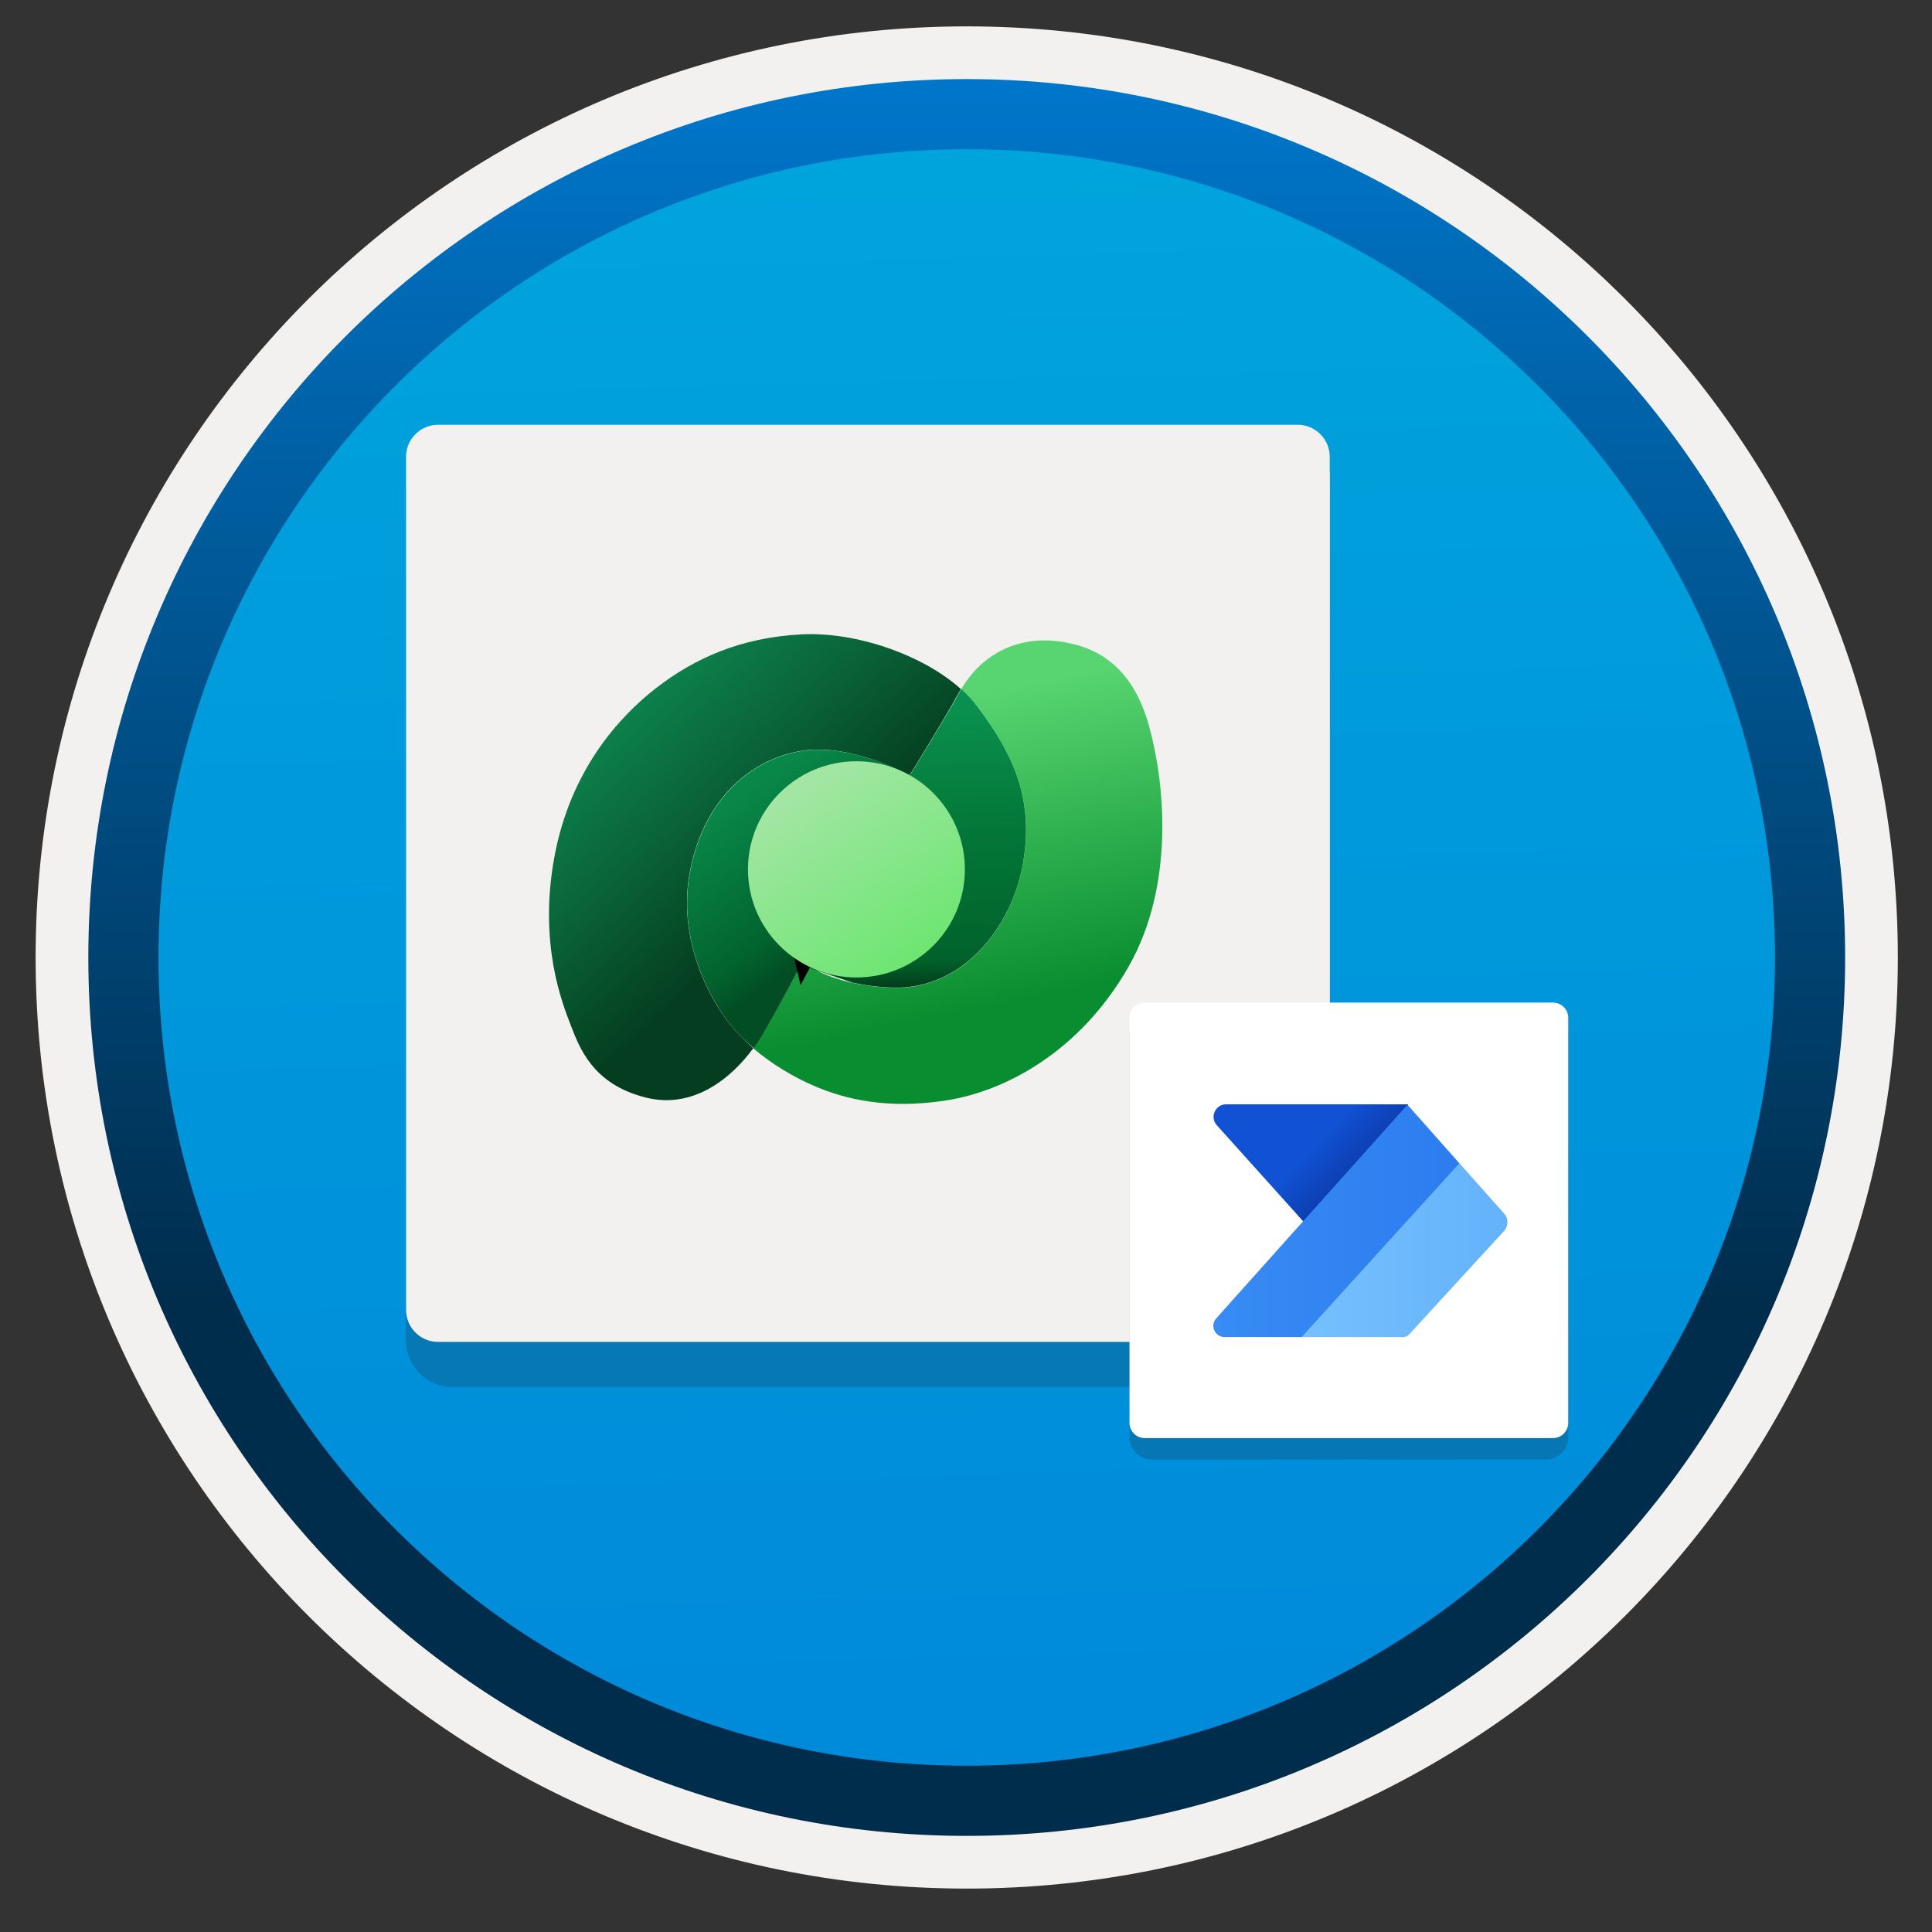
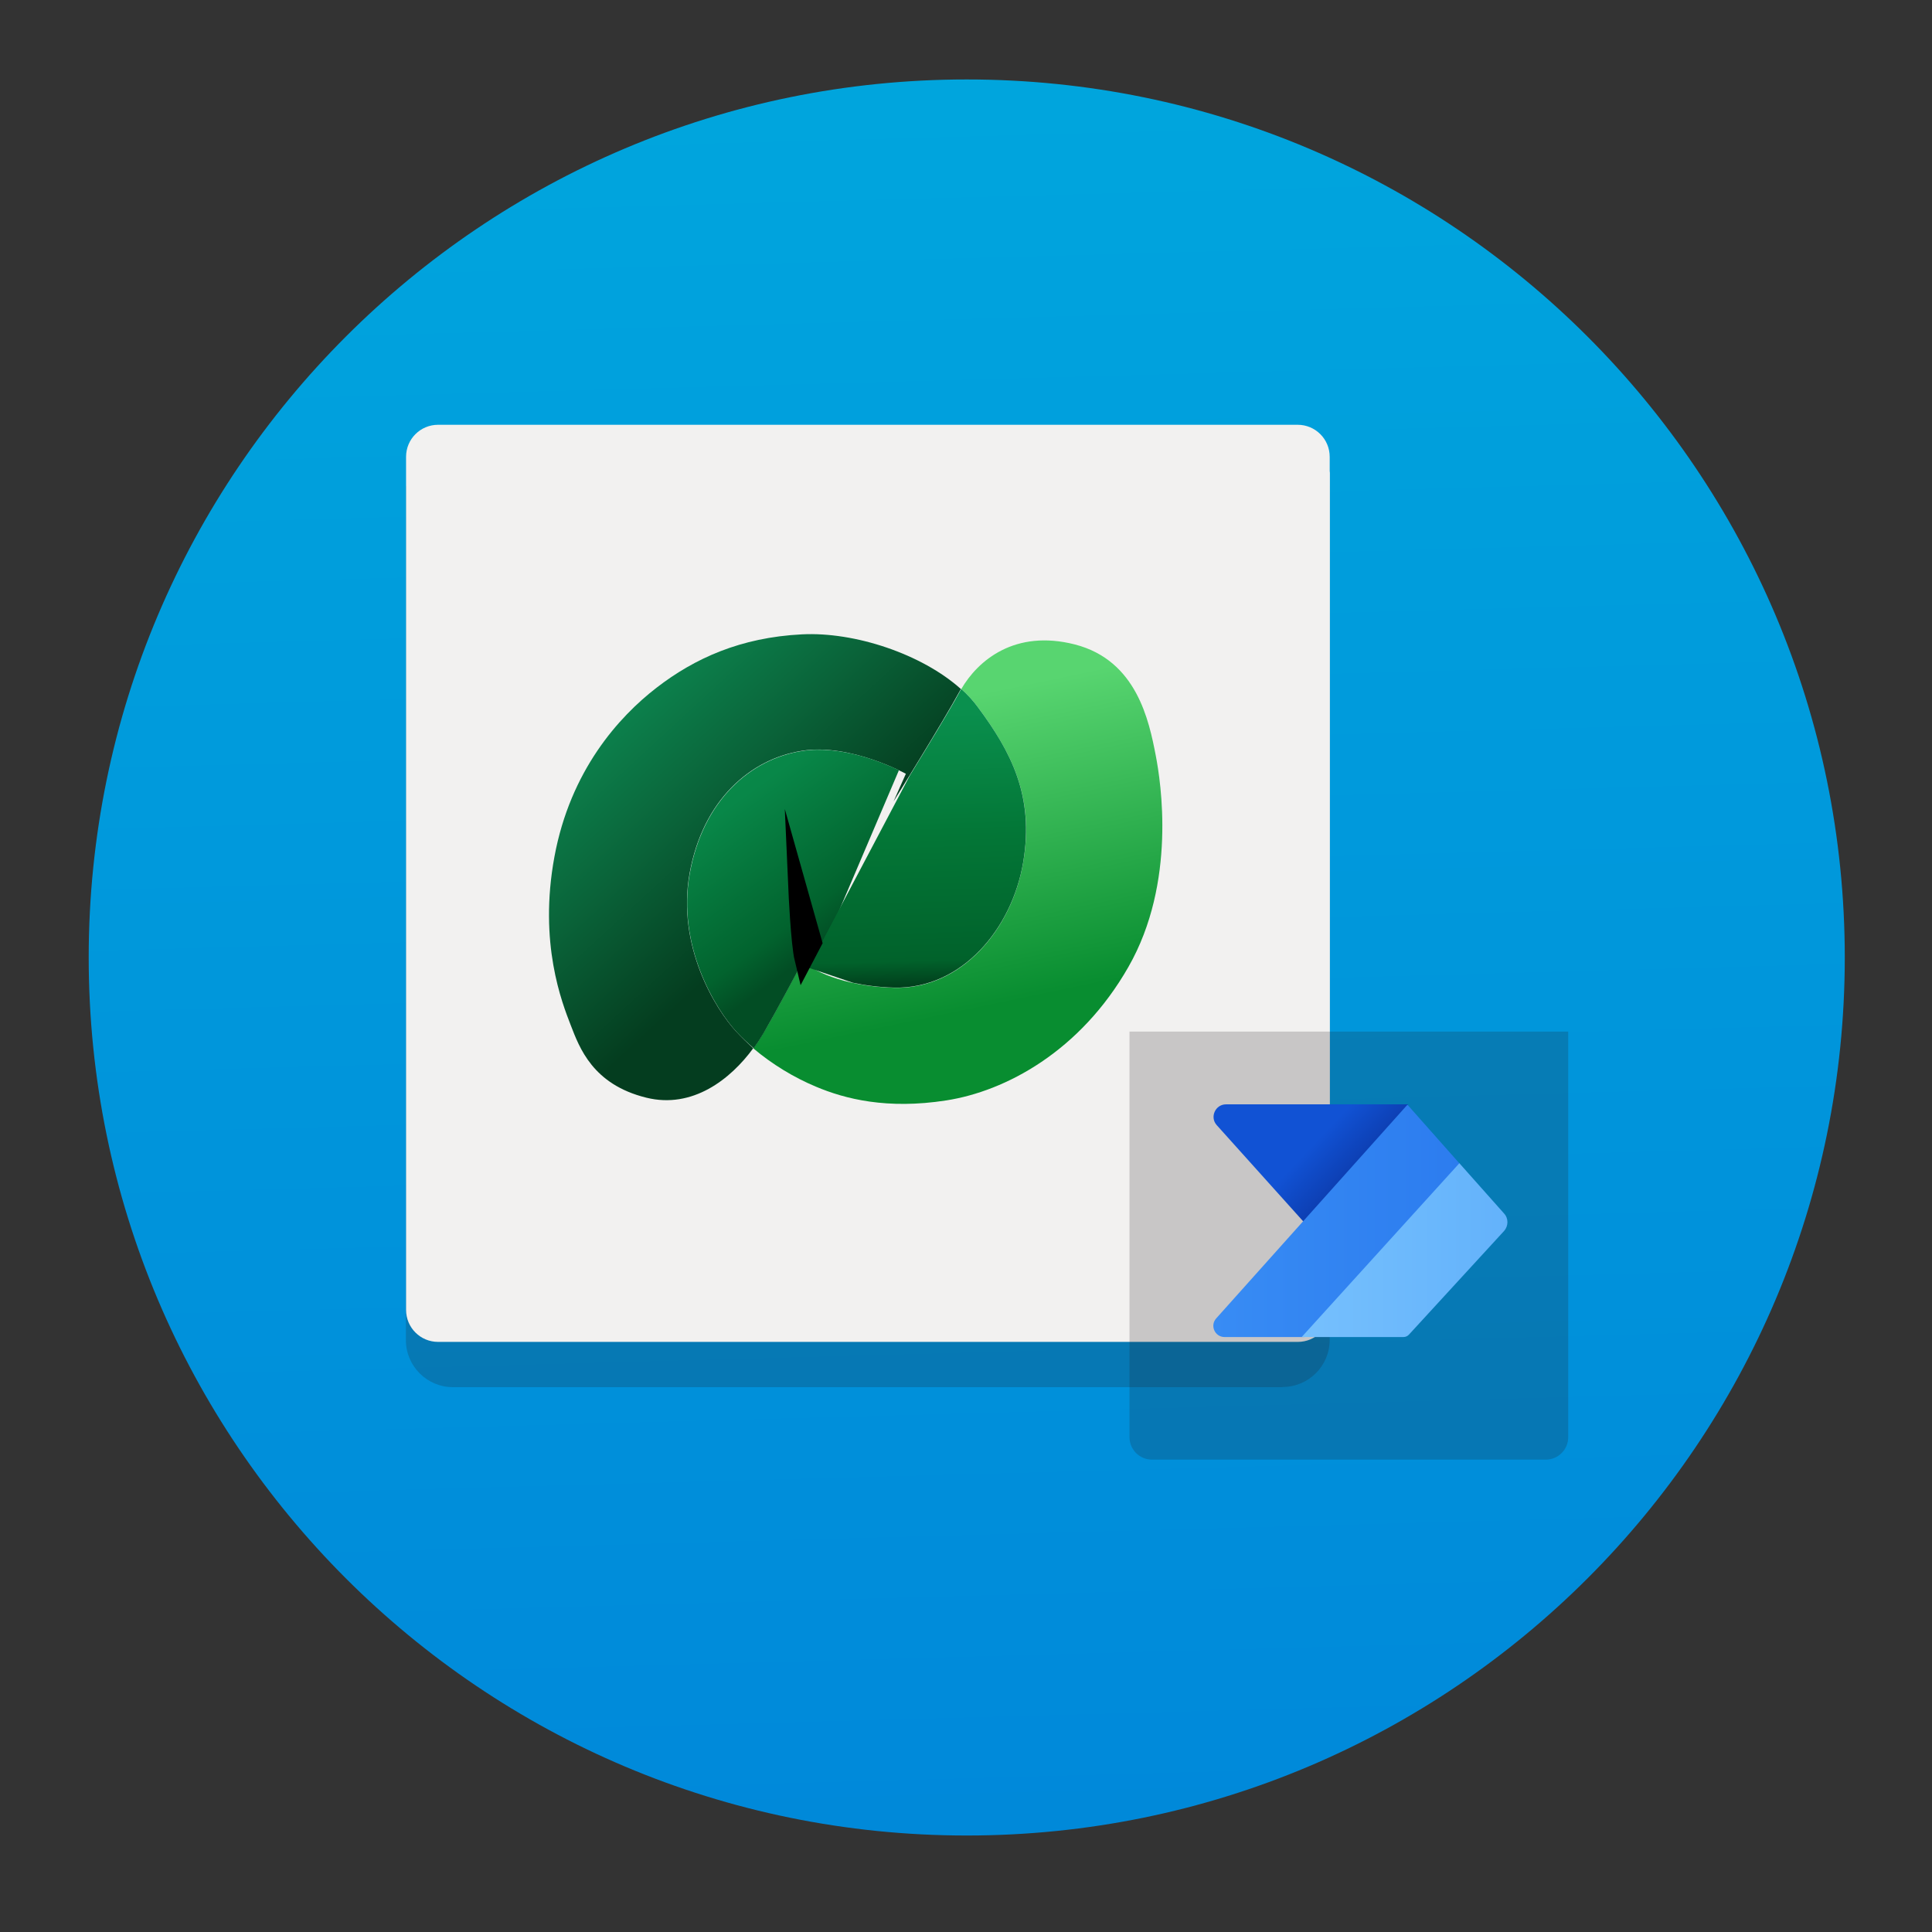
<svg xmlns="http://www.w3.org/2000/svg" width="103" height="103" viewBox="0 0 103 103" fill="none">
  <rect x="0" y="0" width="103" height="103" fill="#333333" stroke="none" />
  <path d="M51.539 97.856C25.689 97.856 4.729 76.906 4.729 51.046C4.729 25.186 25.689 4.236 51.539 4.236C77.389 4.236 98.35 25.196 98.35 51.046C98.35 76.896 77.389 97.856 51.539 97.856Z" fill="url(#paint0_linear)" />
-   <path fill-rule="evenodd" clip-rule="evenodd" d="M97.439 51.046C97.439 76.396 76.889 96.946 51.539 96.946C26.189 96.946 5.639 76.396 5.639 51.046C5.639 25.696 26.189 5.146 51.539 5.146C76.889 5.146 97.439 25.696 97.439 51.046ZM51.539 1.406C78.959 1.406 101.179 23.626 101.179 51.046C101.179 78.466 78.949 100.686 51.539 100.686C24.119 100.686 1.899 78.456 1.899 51.046C1.899 23.626 24.119 1.406 51.539 1.406Z" fill="#F2F1F0" />
-   <path fill-rule="evenodd" clip-rule="evenodd" d="M94.629 51.046C94.629 74.846 75.339 94.136 51.539 94.136C27.739 94.136 8.449 74.846 8.449 51.046C8.449 27.246 27.739 7.956 51.539 7.956C75.339 7.956 94.629 27.246 94.629 51.046ZM51.539 4.216C77.399 4.216 98.369 25.186 98.369 51.046C98.369 76.906 77.399 97.876 51.539 97.876C25.679 97.876 4.709 76.906 4.709 51.046C4.709 25.186 25.669 4.216 51.539 4.216Z" fill="url(#paint1_linear)" />
  <path opacity="0.2" d="M68.38 73.944C69.77 73.944 70.89 72.815 70.89 71.434V25.909H21.639V71.444C21.639 72.834 22.768 73.954 24.148 73.954H68.38V73.944Z" fill="#1F1D21" />
  <path d="M70.89 25.118V24.355C70.89 23.409 70.127 22.646 69.181 22.646H23.357C22.411 22.646 21.648 23.409 21.648 24.355V25.205V25.977V69.832C21.648 70.778 22.411 71.54 23.357 71.54H69.191C70.137 71.54 70.9 70.778 70.9 69.832V25.205C70.9 25.176 70.89 25.147 70.89 25.118Z" fill="#F2F1F0" />
  <path d="M61.616 40.276C61.258 38.423 60.602 35.209 57.31 34.359C54.105 33.538 52.136 35.209 51.248 36.734C51.586 37.033 51.876 37.352 52.127 37.689C53.903 40.093 55.158 42.439 54.549 45.982C53.951 49.524 51.277 52.748 47.676 52.662C44.867 52.594 43.178 51.629 42.927 51.33C42.898 51.3 42.879 51.223 42.85 51.127C42.309 52.15 41.411 53.859 40.687 55.094C40.533 55.355 40.359 55.625 40.166 55.895C41.16 56.735 42.319 57.44 43.496 57.932C45.051 58.589 47.29 59.158 50.447 58.666C53.613 58.174 57.59 56.05 60.158 51.551C62.735 47.043 61.886 41.676 61.616 40.276Z" fill="url(#paint2_linear)" />
  <path d="M39.278 55.027C38.129 53.801 36.063 50.422 36.768 46.541C37.472 42.67 39.982 40.46 42.762 40.026C45.349 39.62 48.294 41.252 48.294 41.252L47.637 42.728C47.637 42.728 50.311 38.423 51.151 36.869C51.18 36.821 51.199 36.782 51.228 36.734C49.153 34.871 45.571 33.674 42.753 33.819C39.48 33.983 37.028 35.102 35.011 36.657C32.993 38.211 30.406 41.078 29.557 45.682C28.707 50.287 29.962 53.453 30.425 54.65C30.889 55.847 31.593 57.817 34.461 58.521C36.922 59.129 38.949 57.537 40.156 55.886C39.857 55.616 39.557 55.326 39.278 55.027Z" fill="url(#paint3_linear)" />
  <path d="M42.772 40.035C39.992 40.469 37.482 42.68 36.777 46.551C36.072 50.422 38.138 53.8 39.287 55.036C39.567 55.335 39.866 55.615 40.185 55.885C40.378 55.615 40.551 55.345 40.706 55.084C41.42 53.849 42.328 52.14 42.868 51.117C42.666 50.277 42.54 47.419 42.54 47.419L43.332 50.229C43.332 50.229 43.148 50.576 42.868 51.117C42.897 51.223 42.916 51.29 42.945 51.319C43.003 51.397 43.167 51.512 43.409 51.657L47.926 41.058C47.019 40.633 44.789 39.716 42.772 40.035Z" fill="url(#paint4_linear)" />
  <path d="M52.125 37.689C51.874 37.351 51.585 37.033 51.247 36.733C51.218 36.782 51.199 36.82 51.17 36.868C50.639 37.853 49.374 39.929 48.515 41.328L43.1 51.59L45.465 52.391C46.092 52.526 46.835 52.632 47.675 52.652C51.276 52.729 53.95 49.514 54.548 45.972C55.147 42.429 53.902 40.083 52.125 37.689Z" fill="url(#paint5_linear)" />
  <path d="M42.53 47.42C42.53 47.42 42.656 50.277 42.858 51.117C43.138 50.586 43.322 50.229 43.322 50.229L42.53 47.42Z" stroke="black" stroke-miterlimit="10" />
-   <path d="M45.658 52.111C48.852 52.111 51.441 49.531 51.441 46.348C51.441 43.165 48.852 40.585 45.658 40.585C42.465 40.585 39.876 43.165 39.876 46.348C39.876 49.531 42.465 52.111 45.658 52.111Z" fill="url(#paint6_linear)" />
  <path opacity="0.2" d="M82.409 77.817C83.065 77.817 83.606 77.286 83.606 76.62V54.996H60.216V76.62C60.216 77.276 60.747 77.817 61.413 77.817H82.409Z" fill="#1F1D21" />
-   <path d="M83.606 54.629V54.262C83.606 53.808 83.239 53.451 82.795 53.451H61.027C60.573 53.451 60.216 53.818 60.216 54.262V54.667V55.034V75.856C60.216 76.31 60.583 76.667 61.027 76.667H82.795C83.249 76.667 83.606 76.3 83.606 75.856V54.667C83.606 54.658 83.606 54.639 83.606 54.629Z" fill="white" />
  <path d="M75.073 62.901L70.101 65.807L64.869 59.986C64.483 59.561 64.792 58.876 65.361 58.876H75.063L75.073 62.901Z" fill="url(#paint7_linear)" />
  <path d="M77.833 62.052L75.034 58.895L64.84 70.286C64.492 70.672 64.772 71.281 65.284 71.281H69.541L77.833 62.052Z" fill="url(#paint8_linear)" />
  <path d="M80.188 64.697L77.803 62.014L69.395 71.281H74.821C74.936 71.281 75.043 71.233 75.12 71.146L80.188 65.624C80.42 65.363 80.429 64.958 80.188 64.697Z" fill="url(#paint9_linear)" />
  <defs>
    <linearGradient id="paint0_linear" x1="49.769" y1="-13.748" x2="53.752" y2="132.021" gradientUnits="userSpaceOnUse">
      <stop stop-color="#00ABDE" />
      <stop offset="1" stop-color="#007ED8" />
    </linearGradient>
    <linearGradient id="paint1_linear" x1="51.539" y1="-2.446" x2="51.539" y2="99.317" gradientUnits="userSpaceOnUse">
      <stop stop-color="#007ED8" />
      <stop offset="0.707" stop-color="#002D4C" />
    </linearGradient>
    <linearGradient id="paint2_linear" x1="48.554" y1="36.873" x2="52.235" y2="54.462" gradientUnits="userSpaceOnUse">
      <stop offset="0.045" stop-color="#58D570" />
      <stop offset="0.963" stop-color="#088D30" />
    </linearGradient>
    <linearGradient id="paint3_linear" x1="31.504" y1="36.009" x2="43.939" y2="49.508" gradientUnits="userSpaceOnUse">
      <stop offset="0.062" stop-color="#0D8851" />
      <stop offset="0.477" stop-color="#0A6339" />
      <stop offset="0.877" stop-color="#043D1F" />
    </linearGradient>
    <linearGradient id="paint4_linear" x1="35.354" y1="36.772" x2="45.008" y2="50.026" gradientUnits="userSpaceOnUse">
      <stop stop-color="#0A904E" />
      <stop offset="0.432" stop-color="#088748" />
      <stop offset="0.858" stop-color="#02632E" />
      <stop offset="0.978" stop-color="#024D24" />
    </linearGradient>
    <linearGradient id="paint5_linear" x1="48.591" y1="37.826" x2="49.082" y2="53.698" gradientUnits="userSpaceOnUse">
      <stop stop-color="#0A904E" />
      <stop offset="0.412" stop-color="#037737" />
      <stop offset="0.843" stop-color="#01622B" />
      <stop offset="1" stop-color="#00210F" />
    </linearGradient>
    <linearGradient id="paint6_linear" x1="41.992" y1="40.822" x2="49.928" y2="52.766" gradientUnits="userSpaceOnUse">
      <stop offset="0.092" stop-color="#A3E6A4" />
      <stop offset="0.907" stop-color="#6AE66F" />
    </linearGradient>
    <linearGradient id="paint7_linear" x1="65.349" y1="55.533" x2="76.661" y2="66.176" gradientUnits="userSpaceOnUse">
      <stop offset="0.46" stop-color="#1152D4" />
      <stop offset="0.616" stop-color="#0D3FB3" />
    </linearGradient>
    <linearGradient id="paint8_linear" x1="64.68" y1="65.085" x2="77.83" y2="65.085" gradientUnits="userSpaceOnUse">
      <stop stop-color="#388CF4" />
      <stop offset="1" stop-color="#2C7CEF" />
    </linearGradient>
    <linearGradient id="paint9_linear" x1="69.395" y1="66.643" x2="80.367" y2="66.643" gradientUnits="userSpaceOnUse">
      <stop stop-color="#76C0FD" />
      <stop offset="1" stop-color="#63B2FB" />
    </linearGradient>
  </defs>
</svg>